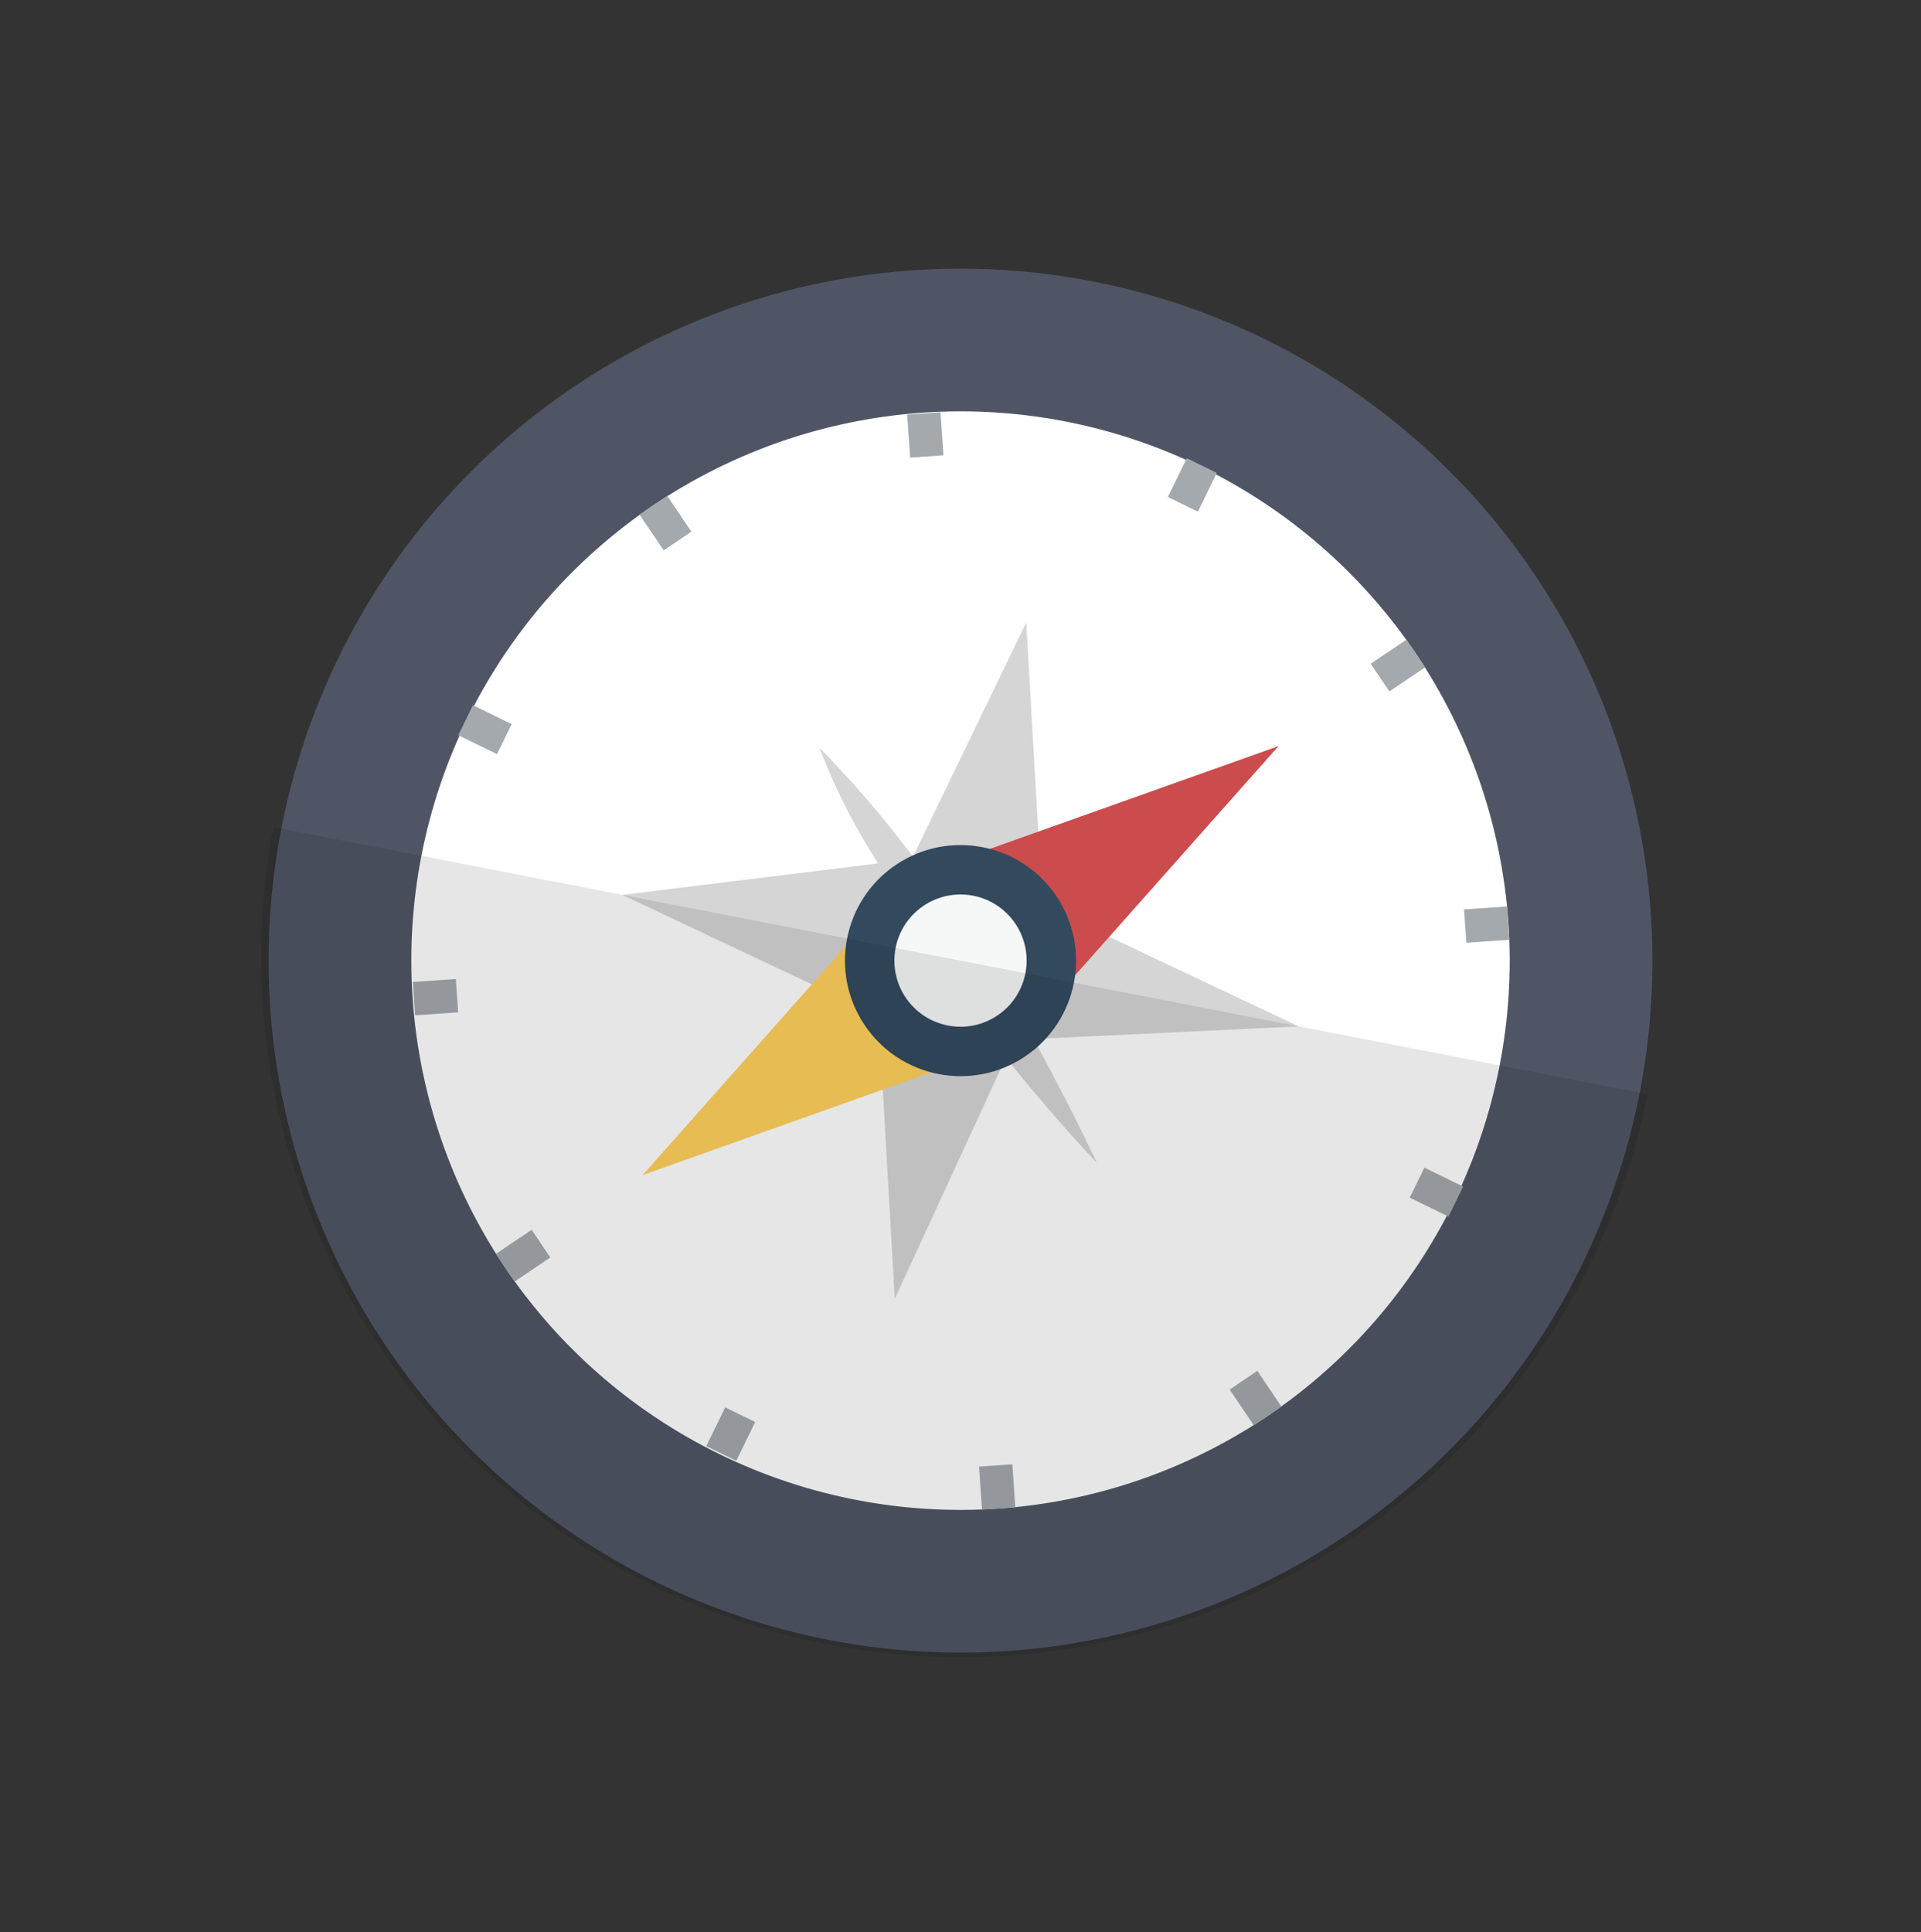
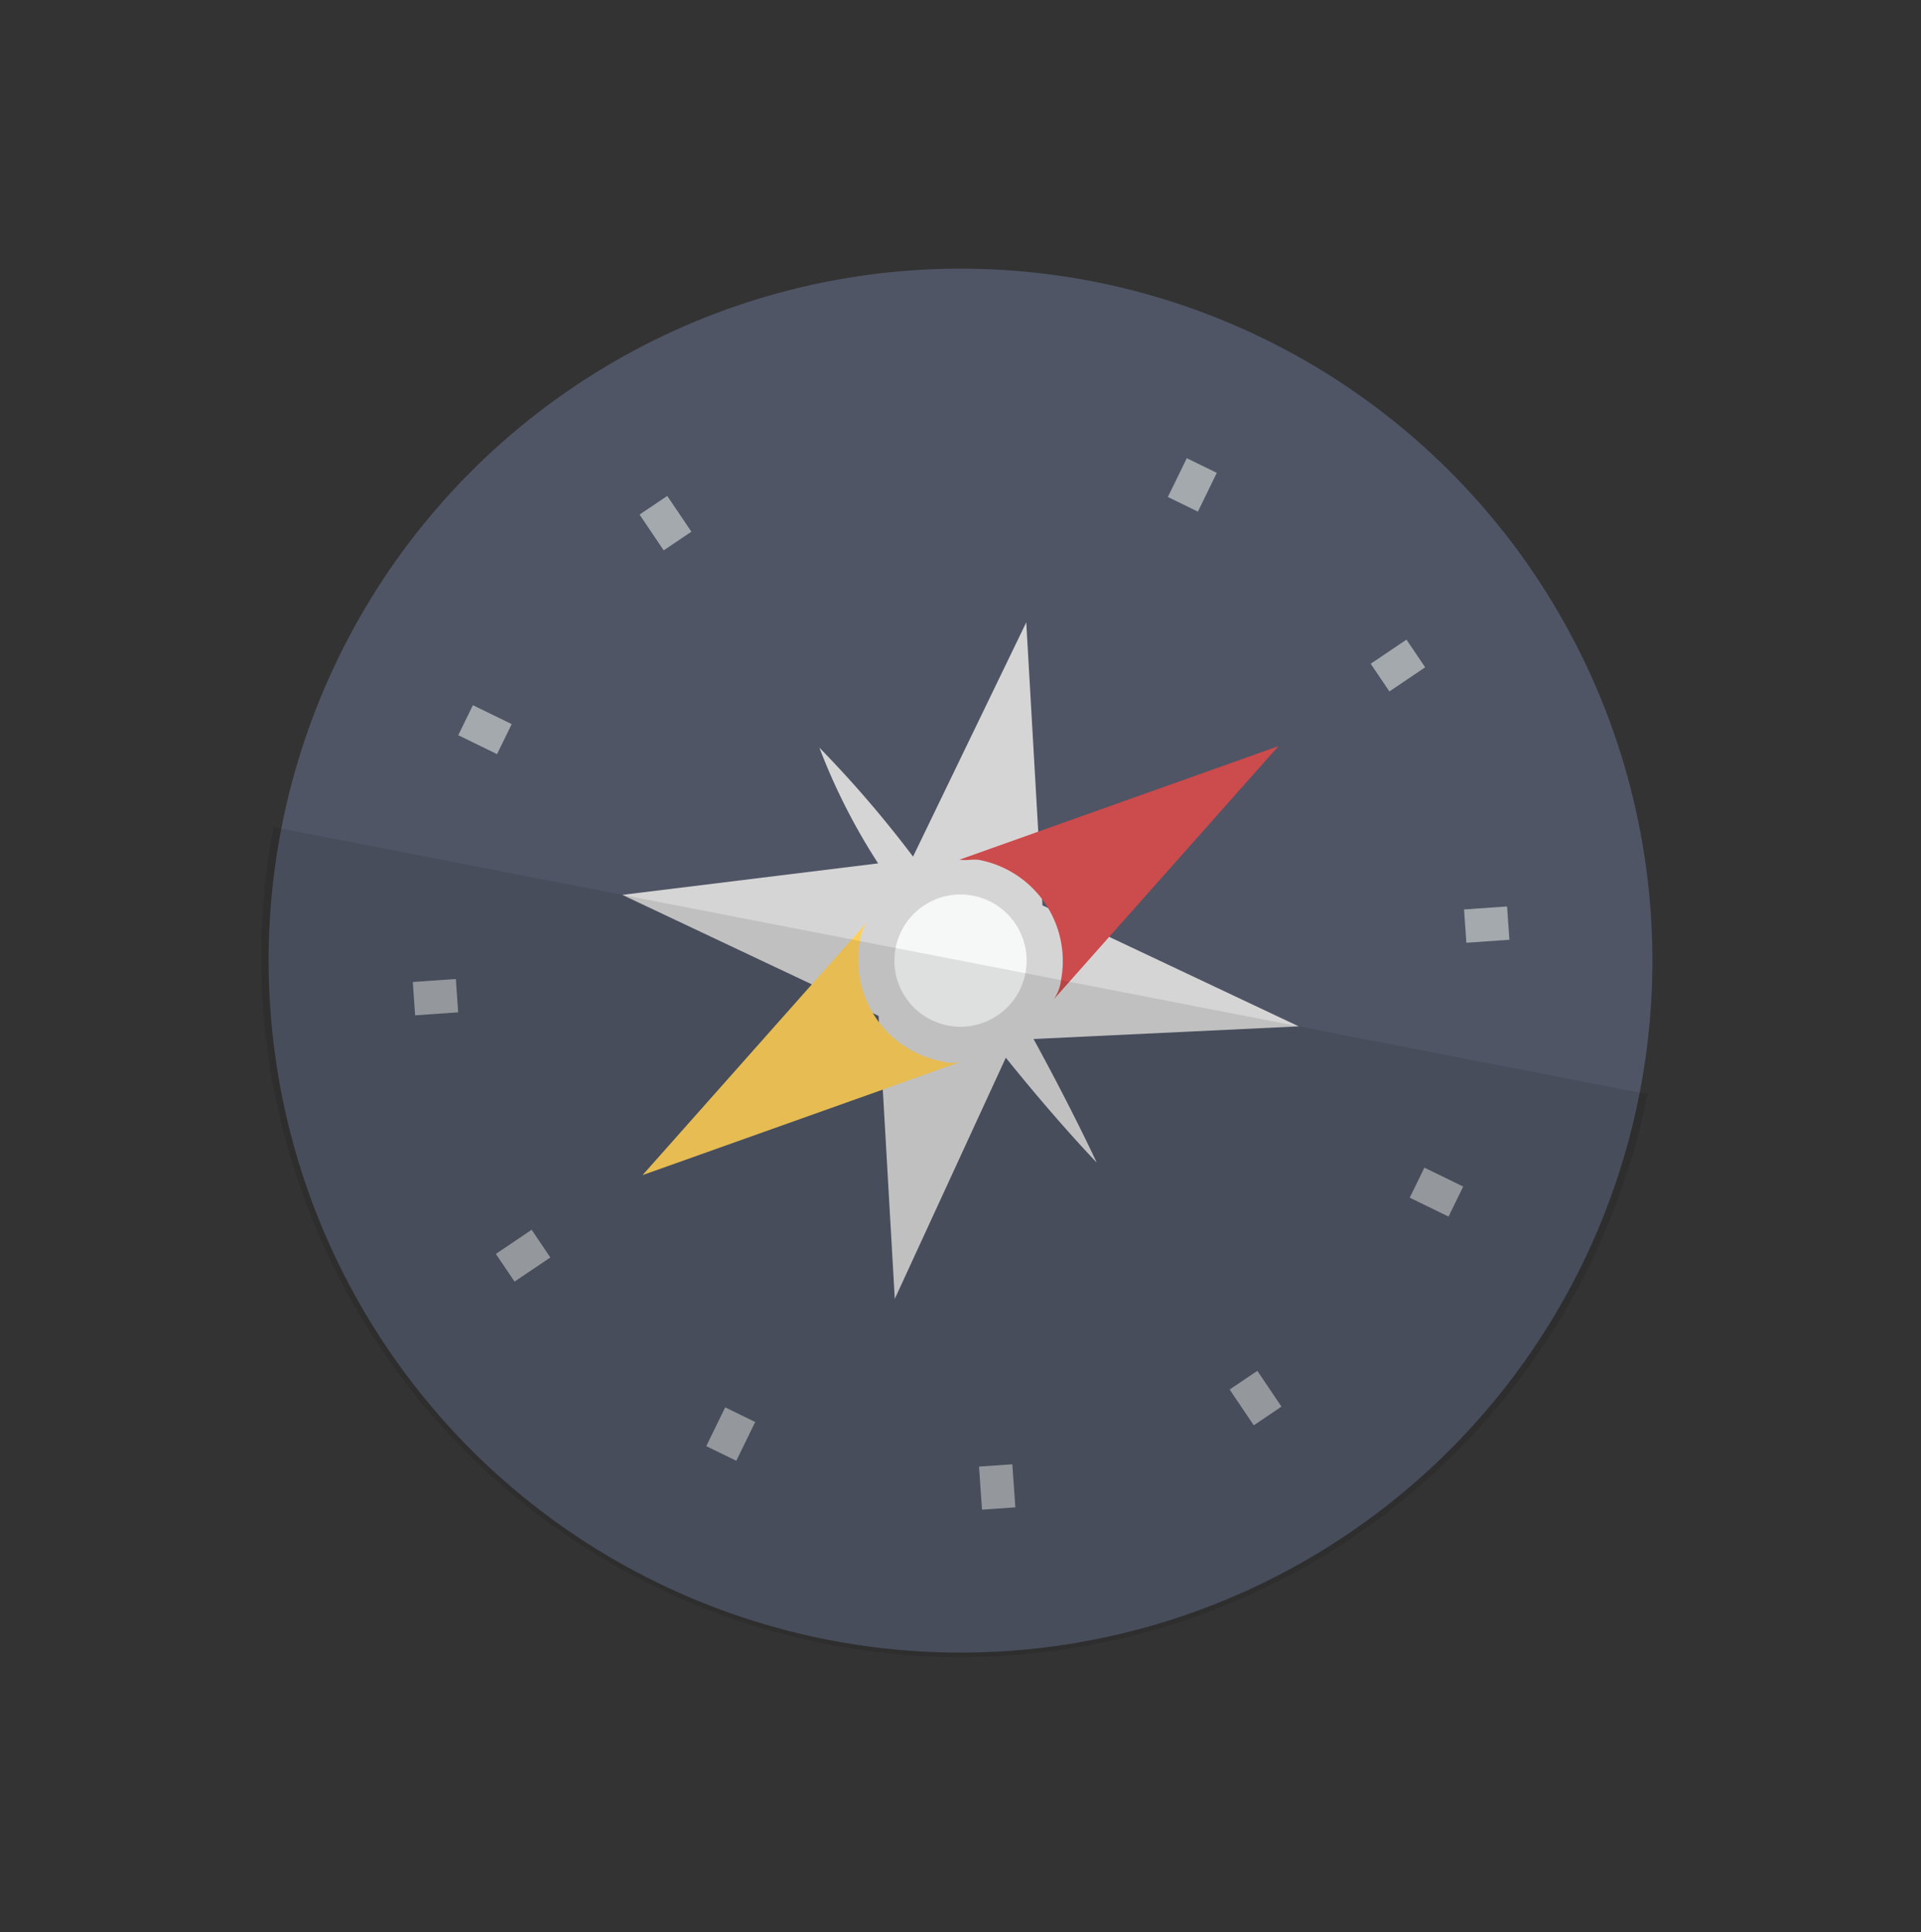
<svg xmlns="http://www.w3.org/2000/svg" width="84.143" height="84.631" viewBox="0 0 84.143 84.631">
  <rect x="0" y="0" width="84.143" height="84.631" fill="#333333" stroke="none" />
  <g id="Group_3395" data-name="Group 3395" transform="translate(50.25) rotate(56)">
    <g id="Group_2374" data-name="Group 2374">
      <circle id="Ellipse_1827" data-name="Ellipse 1827" cx="30.306" cy="30.306" r="30.306" fill="#4f5565" />
-       <circle id="Ellipse_1828" data-name="Ellipse 1828" cx="24.056" cy="24.056" r="24.056" transform="translate(6.25 6.25)" fill="#fff" />
      <path id="Path_4833" data-name="Path 4833" d="M112.94,119.681l-5.122,10.061,10.671-6.342,10.671,6.342-6.037-9.939c3.6-.3,6.037-.732,6.037-.732s-2.47-.4-6.037-.732l6.037-9.939-10.671,6.342L107.818,108.4l5.732,9.848a49.134,49.134,0,0,0-6.25.732A26.955,26.955,0,0,0,112.94,119.681Z" transform="translate(-88.183 -88.765)" fill="#d6d5d6" />
      <path id="Path_4834" data-name="Path 4834" d="M135.589,88.3,131.9,102.66c.213-.213.3-.518.518-.732a4.509,4.509,0,0,1,6.342,0,1.871,1.871,0,0,1,.518.732Z" transform="translate(-105.283 -74.793)" fill="#cc4b4c" />
      <path id="Path_4835" data-name="Path 4835" d="M138.76,152.132a4.509,4.509,0,0,1-6.342,0,1.872,1.872,0,0,1-.518-.732l3.689,14.36,3.689-14.36A1.608,1.608,0,0,1,138.76,152.132Z" transform="translate(-105.283 -118.655)" fill="#ffd05c" />
-       <circle id="Ellipse_1829" data-name="Ellipse 1829" cx="5.061" cy="5.061" r="5.061" transform="translate(25.245 25.245)" fill="#334a5e" />
      <circle id="Ellipse_1830" data-name="Ellipse 1830" cx="2.896" cy="2.896" r="2.896" transform="translate(26.21 30.306) rotate(-45)" fill="#f6f7f7" />
      <g id="Group_2373" data-name="Group 2373" transform="translate(6.25 6.25)">
        <rect id="Rectangle_3188" data-name="Rectangle 3188" width="1.463" height="1.89" transform="translate(23.324)" fill="#a4a9ad" />
        <rect id="Rectangle_3189" data-name="Rectangle 3189" width="1.463" height="1.89" transform="translate(23.324 46.221)" fill="#a4a9ad" />
        <rect id="Rectangle_3190" data-name="Rectangle 3190" width="1.463" height="1.89" transform="matrix(0.866, -0.5, 0.5, 0.866, 11.356, 3.535)" fill="#a4a9ad" />
        <rect id="Rectangle_3191" data-name="Rectangle 3191" width="1.463" height="1.89" transform="matrix(0.866, -0.5, 0.5, 0.866, 34.512, 43.542)" fill="#a4a9ad" />
-         <rect id="Rectangle_3192" data-name="Rectangle 3192" width="1.463" height="1.89" transform="matrix(0.5, -0.866, 0.866, 0.5, 2.923, 12.62)" fill="#a4a9ad" />
        <rect id="Rectangle_3193" data-name="Rectangle 3193" width="1.463" height="1.89" transform="matrix(0.5, -0.866, 0.866, 0.5, 42.881, 35.776)" fill="#a4a9ad" />
        <rect id="Rectangle_3194" data-name="Rectangle 3194" width="1.89" height="1.463" transform="translate(0 23.324)" fill="#a4a9ad" />
        <rect id="Rectangle_3195" data-name="Rectangle 3195" width="1.89" height="1.463" transform="translate(46.221 23.324)" fill="#a4a9ad" />
        <rect id="Rectangle_3196" data-name="Rectangle 3196" width="1.89" height="1.463" transform="matrix(0.866, -0.5, 0.5, 0.866, 2.838, 35.507)" fill="#a4a9ad" />
        <rect id="Rectangle_3197" data-name="Rectangle 3197" width="1.89" height="1.463" transform="matrix(0.866, -0.5, 0.5, 0.866, 42.935, 12.281)" fill="#a4a9ad" />
        <rect id="Rectangle_3198" data-name="Rectangle 3198" width="1.89" height="1.463" transform="matrix(0.5, -0.866, 0.866, 0.5, 11.417, 44.469)" fill="#a4a9ad" />
        <rect id="Rectangle_3199" data-name="Rectangle 3199" width="1.89" height="1.463" transform="matrix(0.5, -0.866, 0.866, 0.5, 34.531, 4.518)" fill="#a4a9ad" />
      </g>
    </g>
    <path id="Path_4836" data-name="Path 4836" d="M72.9,115.655A30.657,30.657,0,0,0,116.255,72.3Z" transform="translate(-64.272 -63.672)" opacity="0.1" />
  </g>
</svg>